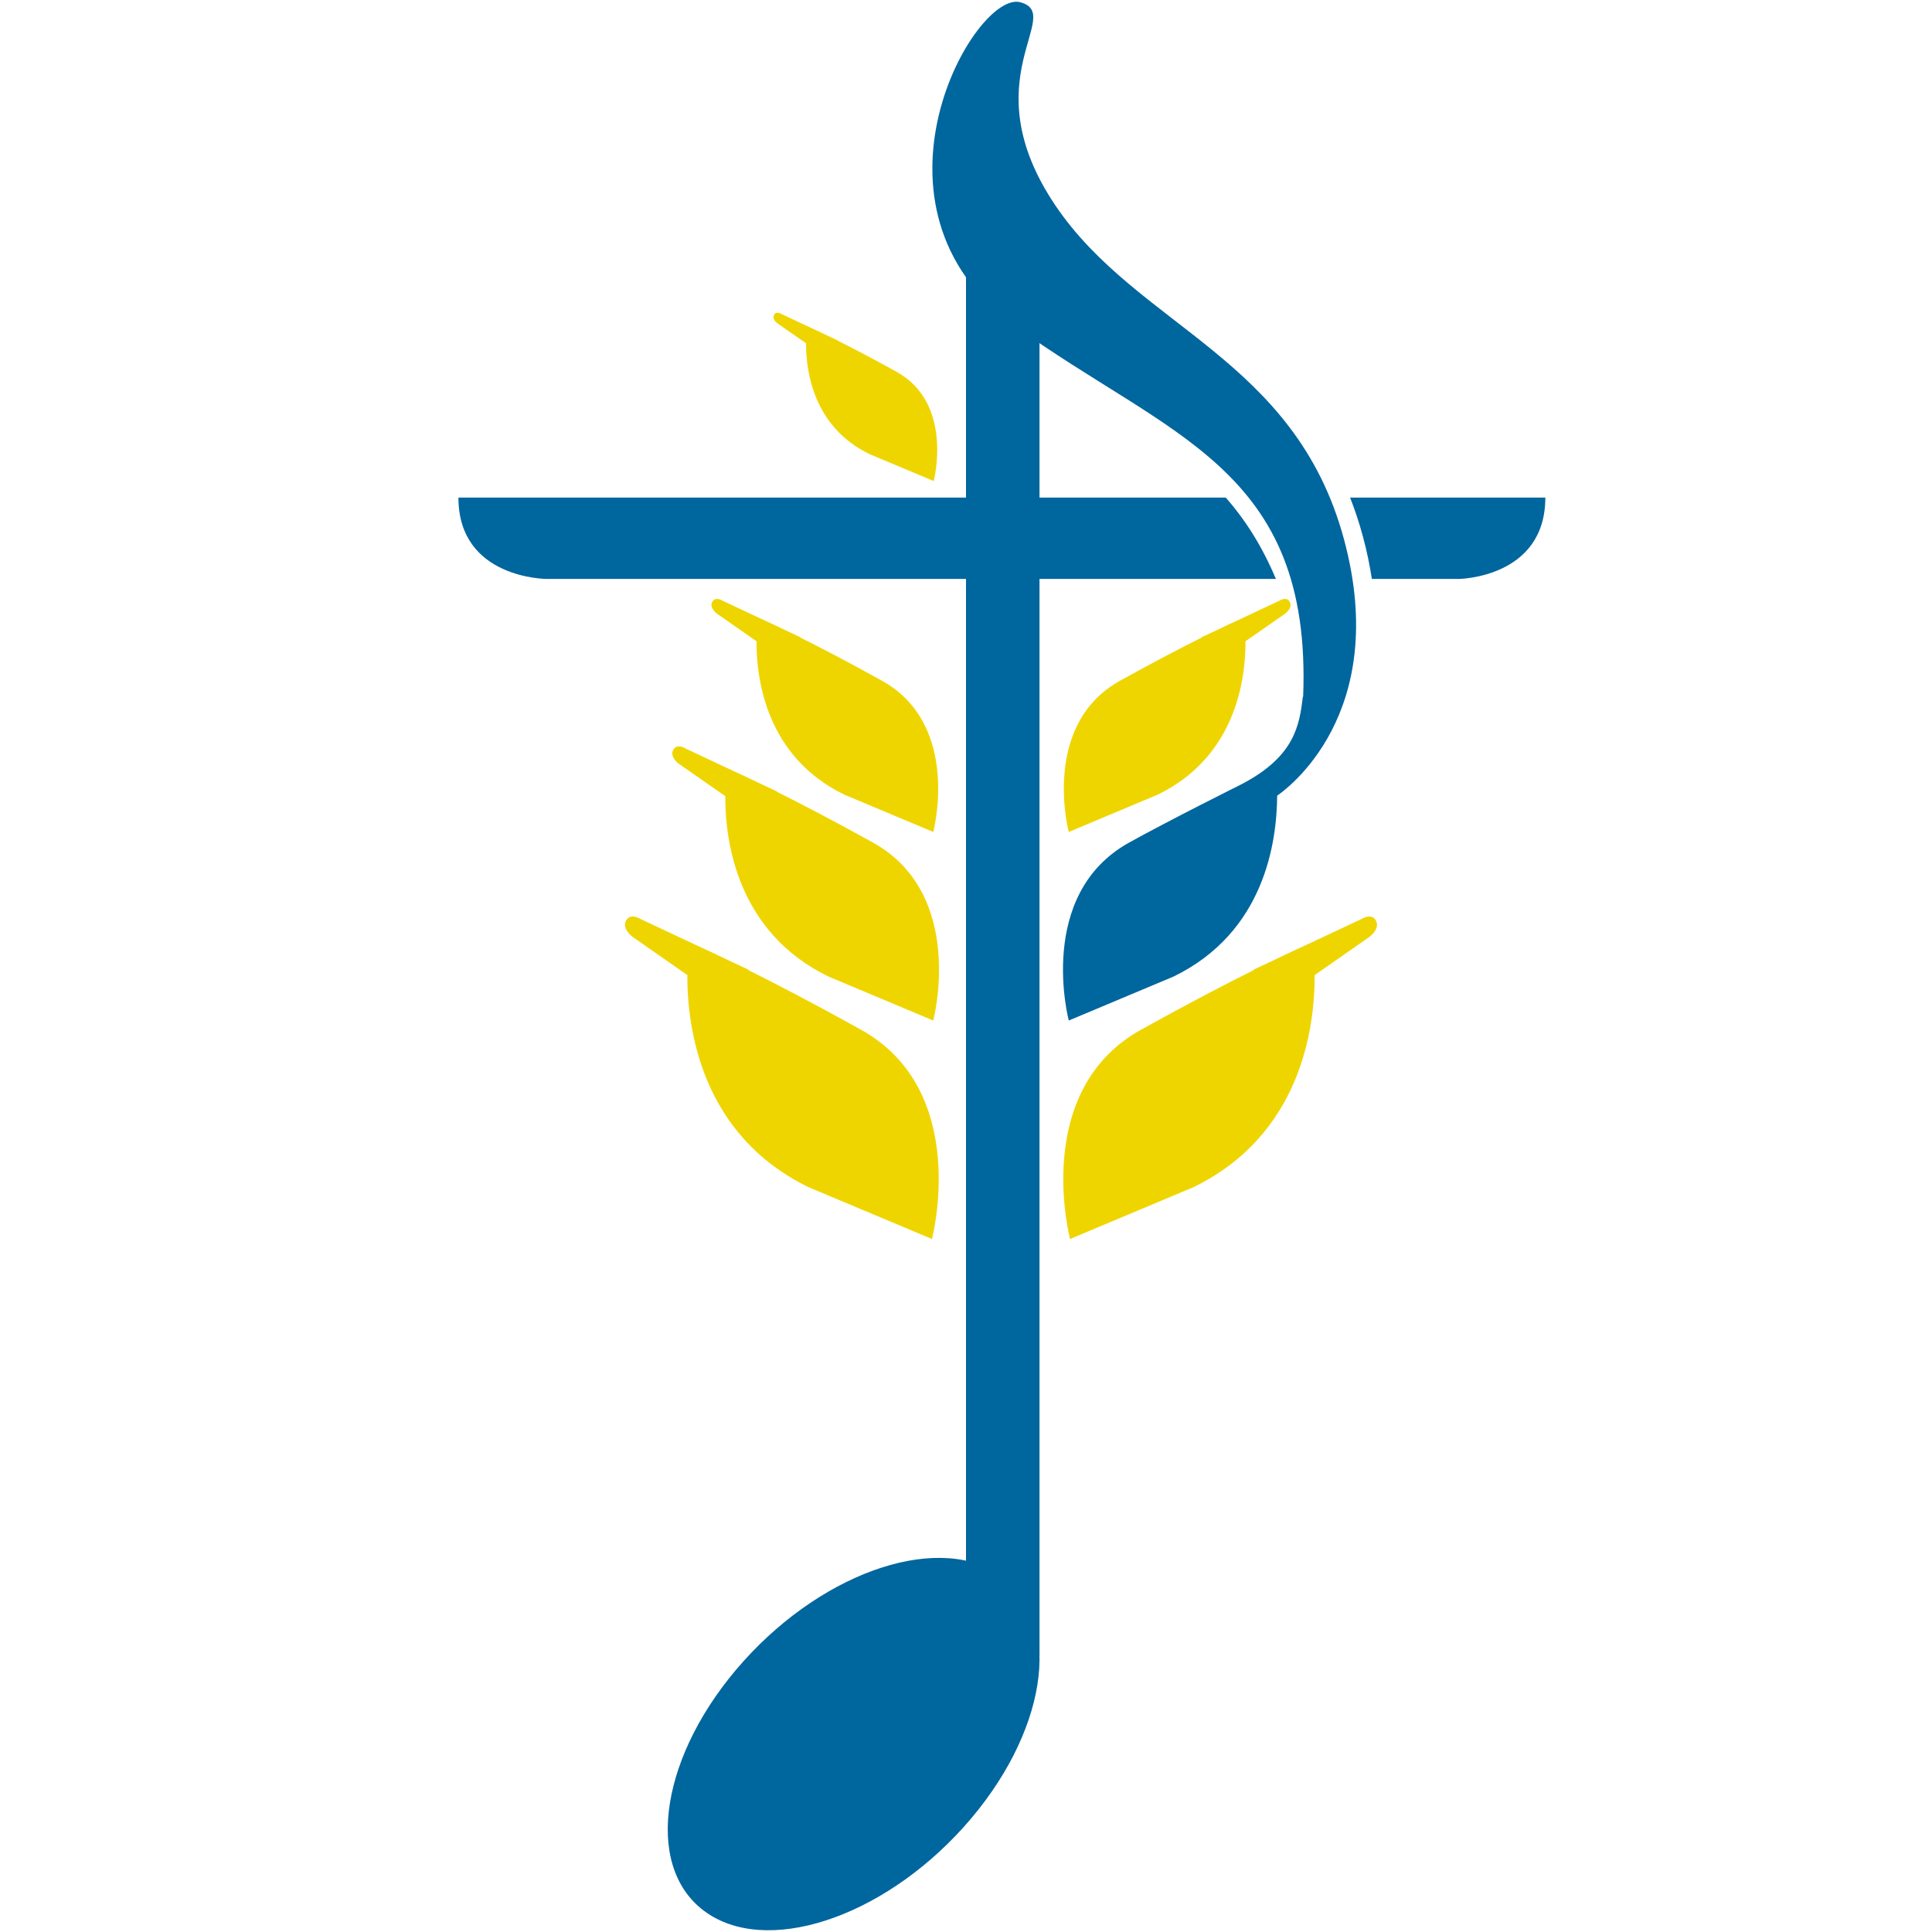
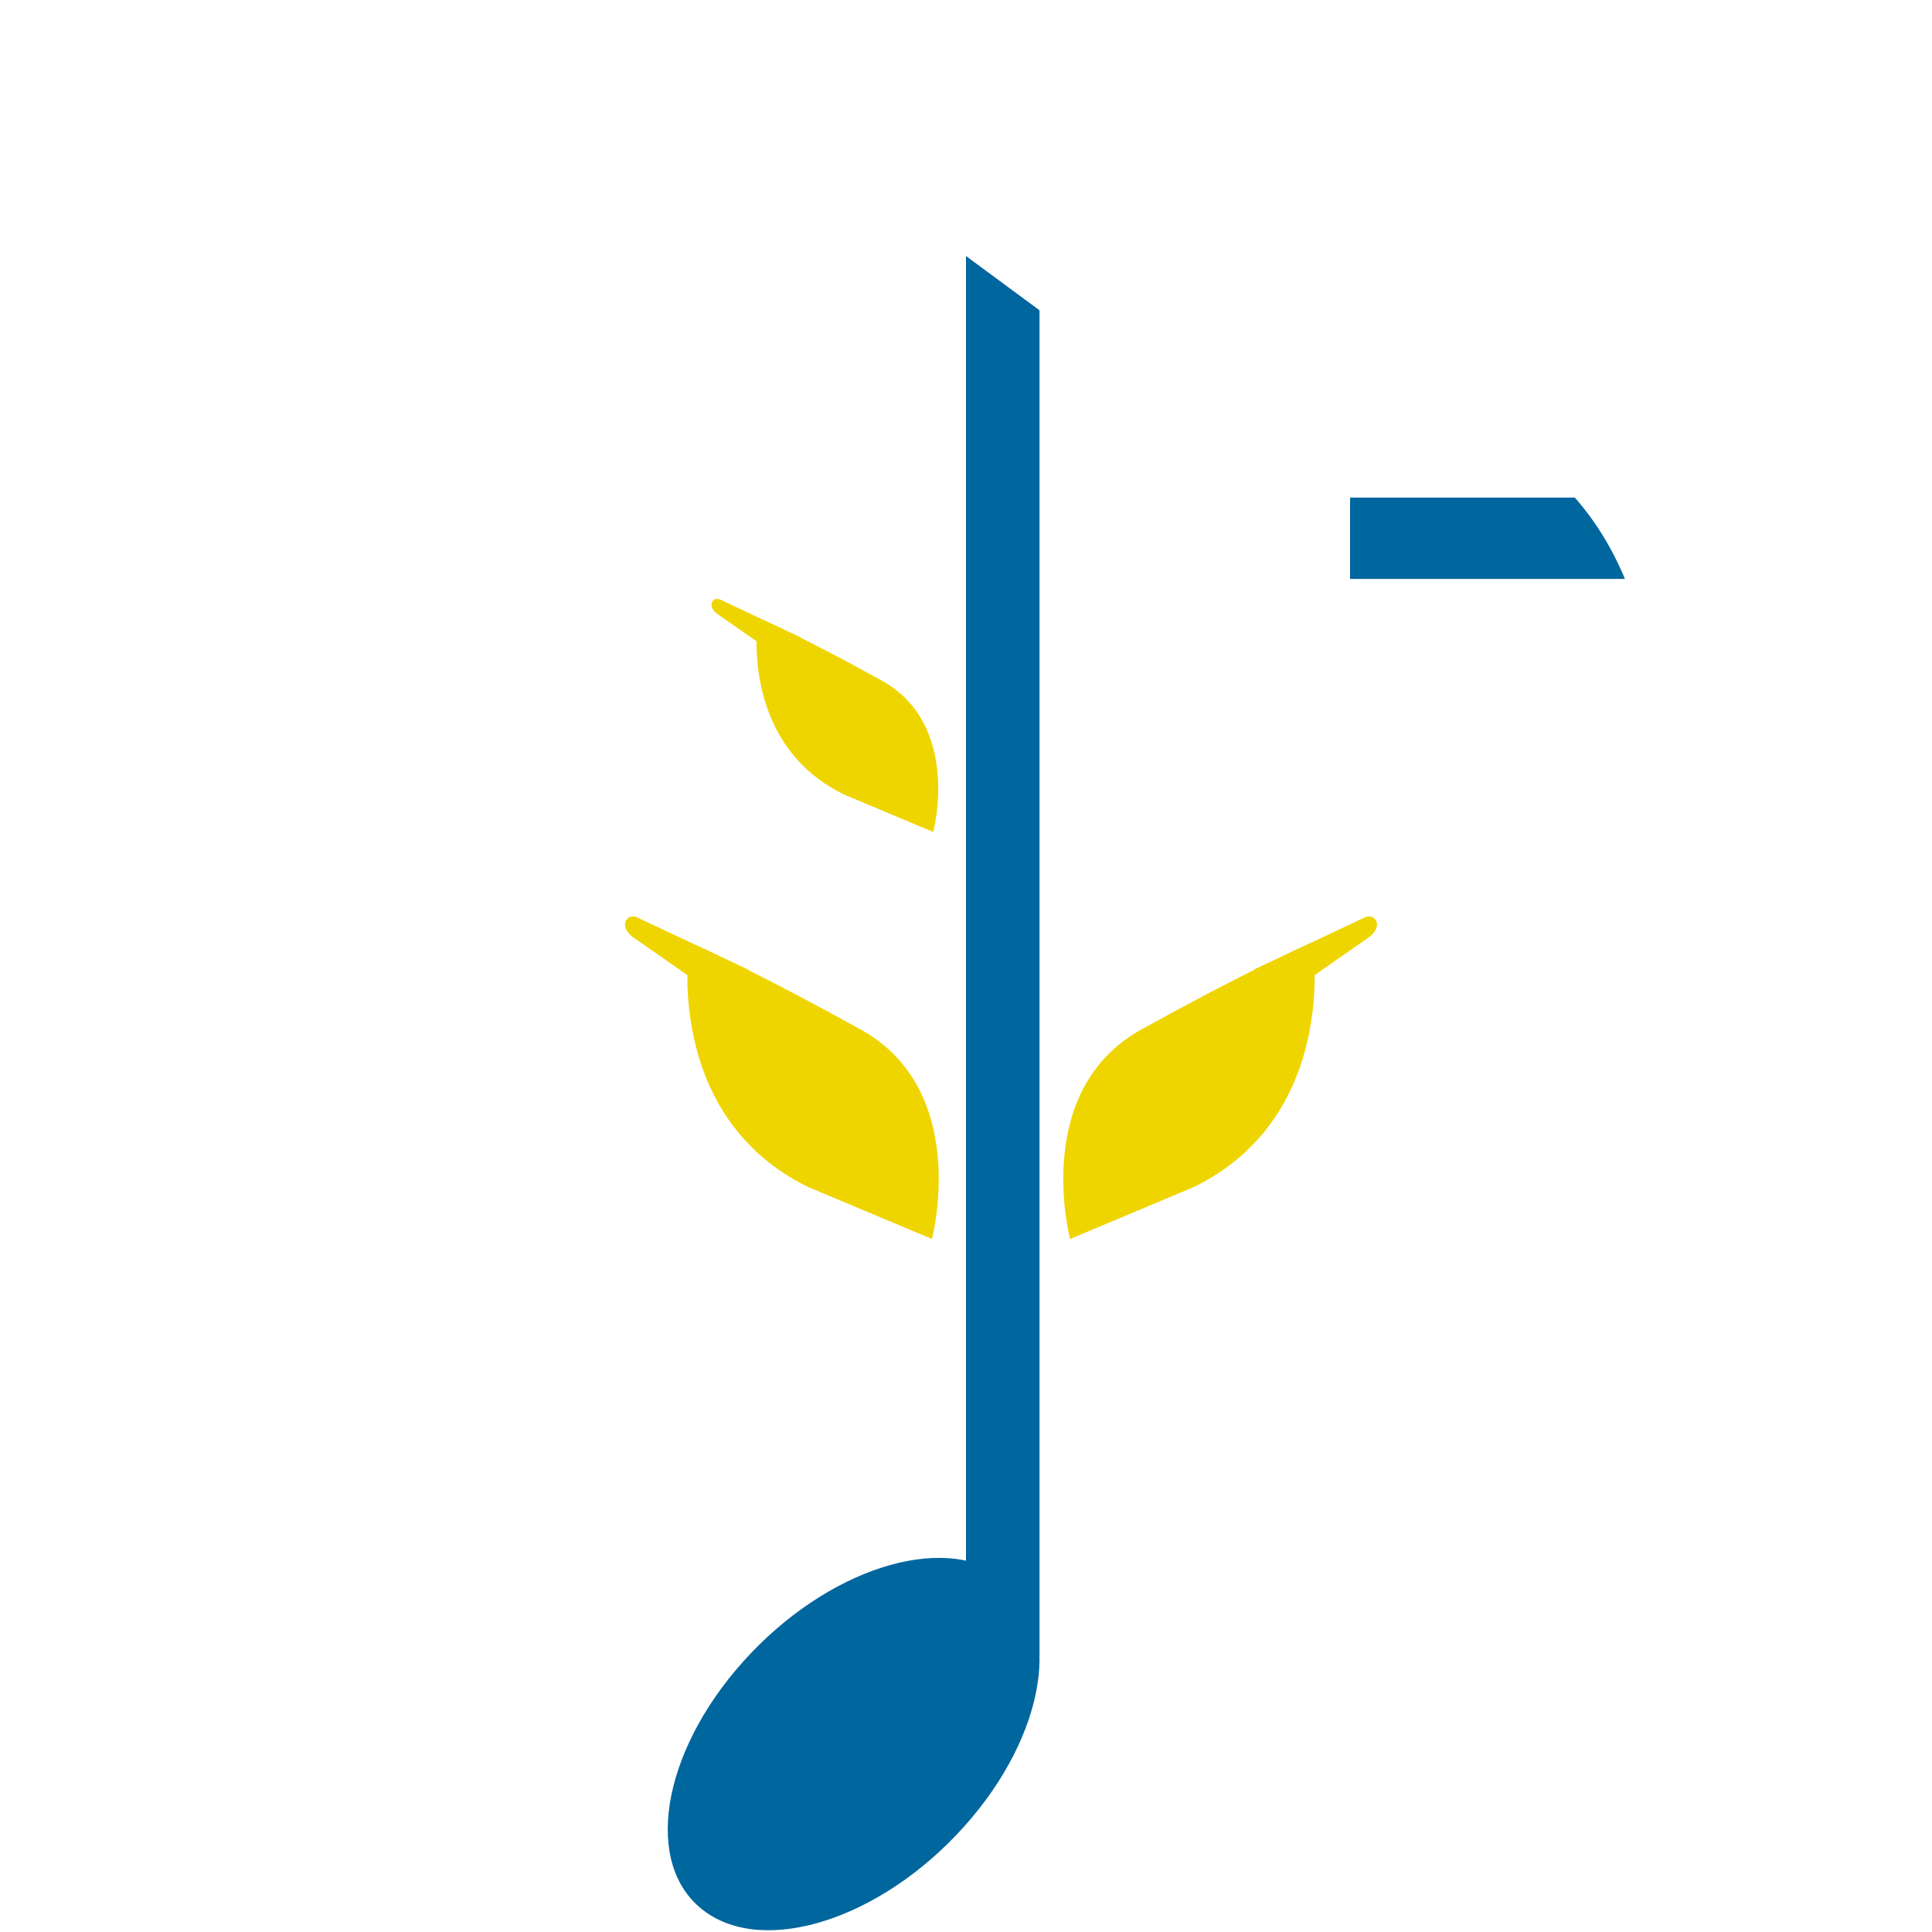
<svg xmlns="http://www.w3.org/2000/svg" data-bbox="130.96 0.498 310.5 550.923" viewBox="0 0 551.92 551.92" data-type="color">
  <g>
    <path d="m266.24 353.95-35.28-14.81c-30.58-14.92-34.65-45.22-34.61-60.59l-15.64-10.91s-3.12-2.25-1.88-4.62 4.12-.5 4.12-.5l15.91 7.47c1.79.81 4.83 2.21 9.05 4.25l5.92 2.78-.19.04c8.06 4.02 18.92 9.65 32.31 17.09 31.5 17.5 20.28 59.81 20.28 59.81h.01Z" fill="#efd500" data-color="1" />
    <path d="m305.68 353.95 35.28-14.81c30.58-14.92 34.65-45.22 34.61-60.59l15.64-10.91s3.12-2.25 1.88-4.62-4.12-.5-4.12-.5l-15.91 7.47c-1.79.81-4.83 2.21-9.05 4.25l-5.92 2.78.19.04c-8.06 4.02-18.92 9.65-32.31 17.09-31.5 17.5-20.28 59.81-20.28 59.81h-.01Z" fill="#efd500" data-color="1" />
-     <path d="m266.6 291.54-29.99-12.59c-25.99-12.69-29.46-38.44-29.42-51.51l-13.29-9.27s-2.66-1.91-1.59-3.93c1.06-2.02 3.51-.42 3.51-.42l13.52 6.35c1.52.69 4.11 1.88 7.69 3.61l5.03 2.36-.16.03c6.85 3.41 16.08 8.2 27.47 14.52 26.77 14.87 17.24 50.84 17.24 50.84h-.01Z" fill="#efd500" data-color="1" />
    <path d="m266.6 237.67-25.49-10.7c-22.09-10.78-25.04-32.67-25-43.78l-11.3-7.88s-2.26-1.63-1.35-3.34c.9-1.72 2.98-.36 2.98-.36l11.49 5.4c1.29.58 3.49 1.59 6.54 3.07l4.28 2.01-.14.03c5.83 2.9 13.67 6.97 23.35 12.35 22.76 12.64 14.65 43.21 14.65 43.21Z" fill="#efd500" data-color="1" />
-     <path d="m305.32 237.67 25.49-10.7c22.09-10.78 25.04-32.67 25-43.78l11.3-7.88s2.26-1.63 1.35-3.34c-.9-1.72-2.98-.36-2.98-.36l-11.49 5.4c-1.29.58-3.49 1.59-6.54 3.07l-4.28 2.01.14.03c-5.83 2.9-13.67 6.97-23.35 12.35-22.76 12.64-14.65 43.21-14.65 43.21Z" fill="#efd500" data-color="1" />
-     <path d="m266.75 137.43-18.42-7.73c-15.96-7.79-18.09-23.6-18.07-31.63l-8.17-5.69s-1.63-1.17-.98-2.41c.65-1.24 2.15-.26 2.15-.26l8.3 3.9c.94.42 2.52 1.15 4.72 2.22l3.09 1.45-.1.02c4.21 2.1 9.88 5.04 16.87 8.92 16.44 9.13 10.59 31.22 10.59 31.22h.02Z" fill="#efd500" data-color="1" />
-     <path d="M305.32 291.54s-9.54-35.97 17.24-50.84c11.38-6.32 31.9-16.56 31.9-16.56 15.5-8 16.75-17 17.75-25.25l.06.24c2.62-65.65-38.55-74.33-82.31-105.99-47-34-11.5-96 1.5-92.5s-14.25 22 10 58c23.5 34.88 68.5 43.5 82.5 95.5 13.46 50.01-16.78 71.58-19.11 73.16-.09 13.22-3.55 38.97-29.54 51.65l-29.99 12.59Z" fill="#00669e" data-color="2" />
    <path fill="#00669e" fill-rule="evenodd" d="M296.96 88.64v384.25l-21-15.25V73.14l21 15.5z" data-color="2" />
    <path d="M201.08 545.85c-17.37-13.07-12.31-44.99 11.32-71.29 23.62-26.3 56.86-37.02 74.24-23.94 17.37 13.07 12.31 44.99-11.32 71.29-23.62 26.3-56.86 37.01-74.23 23.94Z" fill="#00669e" fill-rule="evenodd" data-color="2" />
-     <path d="M288.96 142.14v23.25H156.21s-25.25 0-25.25-23.25h158Z" fill="#00669e" data-color="2" />
-     <path d="M385.68 142.14h55.78c0 23-24.75 23.25-24.75 23.25H391.9c-.58-3.86-1.42-7.91-2.56-12.16-1.06-3.93-2.29-7.61-3.66-11.09Zm-99.72 0h64.2c5.7 6.49 10.43 13.98 14.33 23.25h-78.53v-23.25Z" fill="#00669e" data-color="2" />
+     <path d="M385.68 142.14h55.78c0 23-24.75 23.25-24.75 23.25H391.9c-.58-3.86-1.42-7.91-2.56-12.16-1.06-3.93-2.29-7.61-3.66-11.09Zh64.2c5.7 6.49 10.43 13.98 14.33 23.25h-78.53v-23.25Z" fill="#00669e" data-color="2" />
  </g>
</svg>